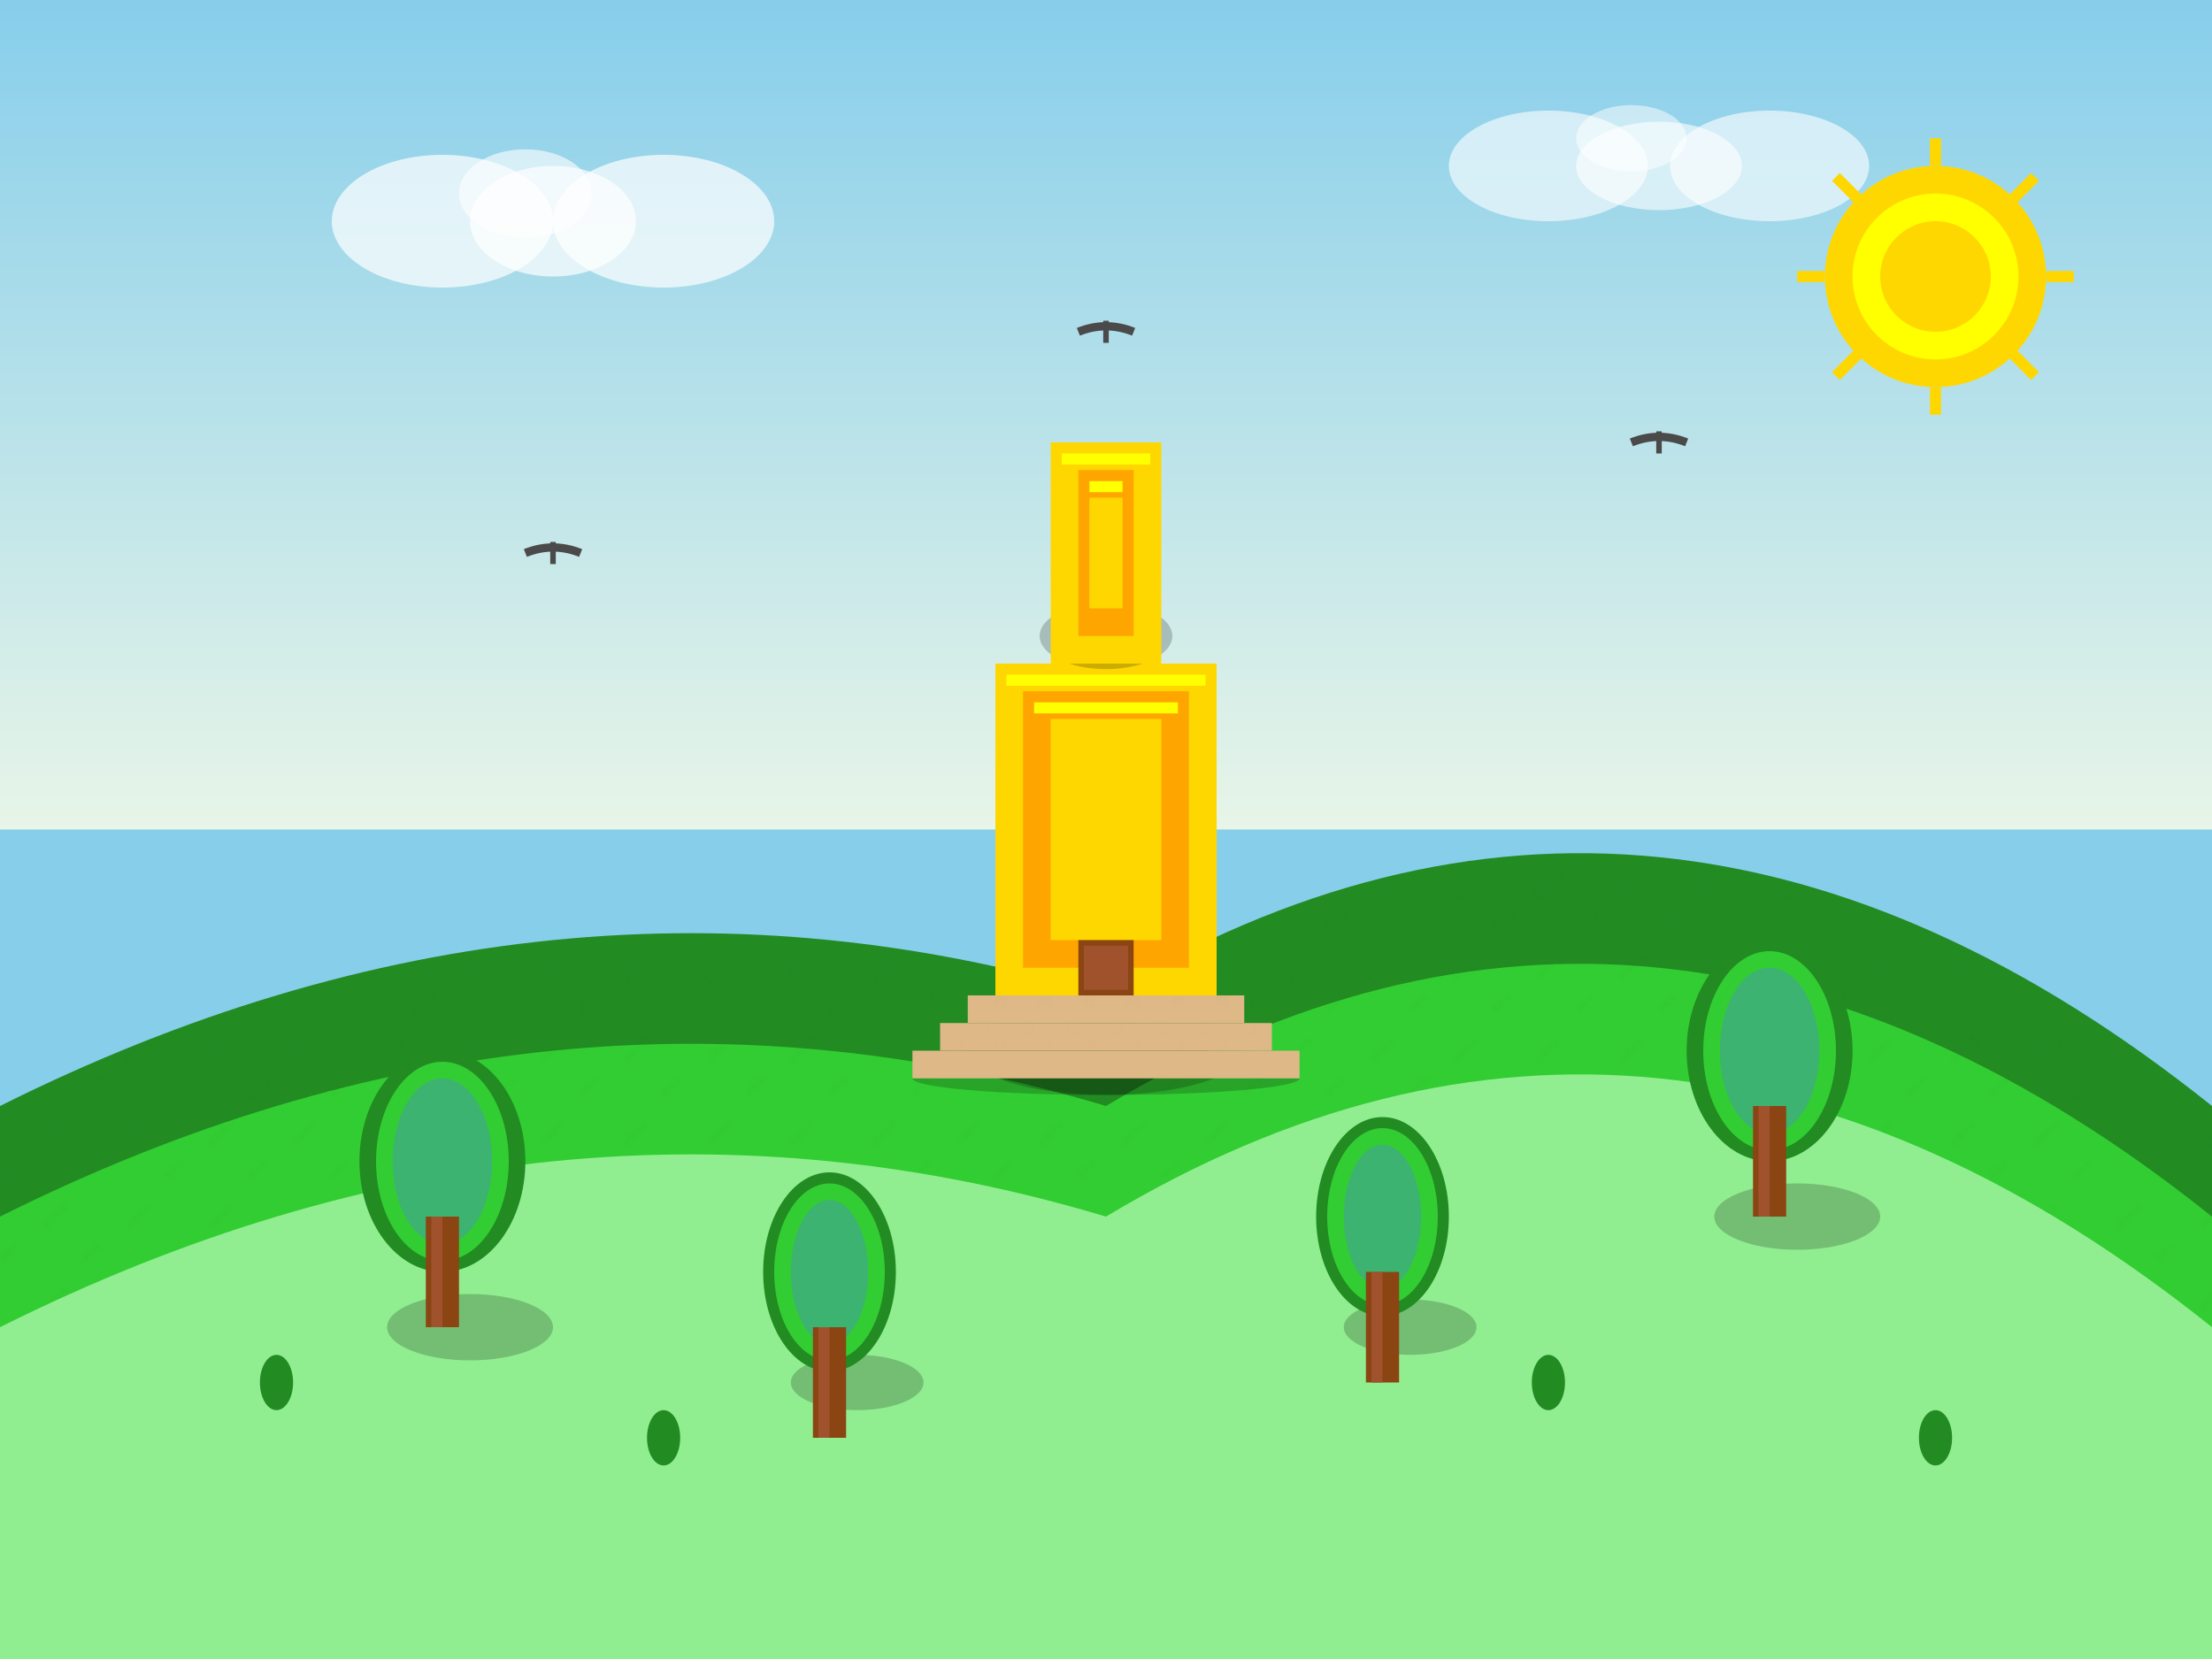
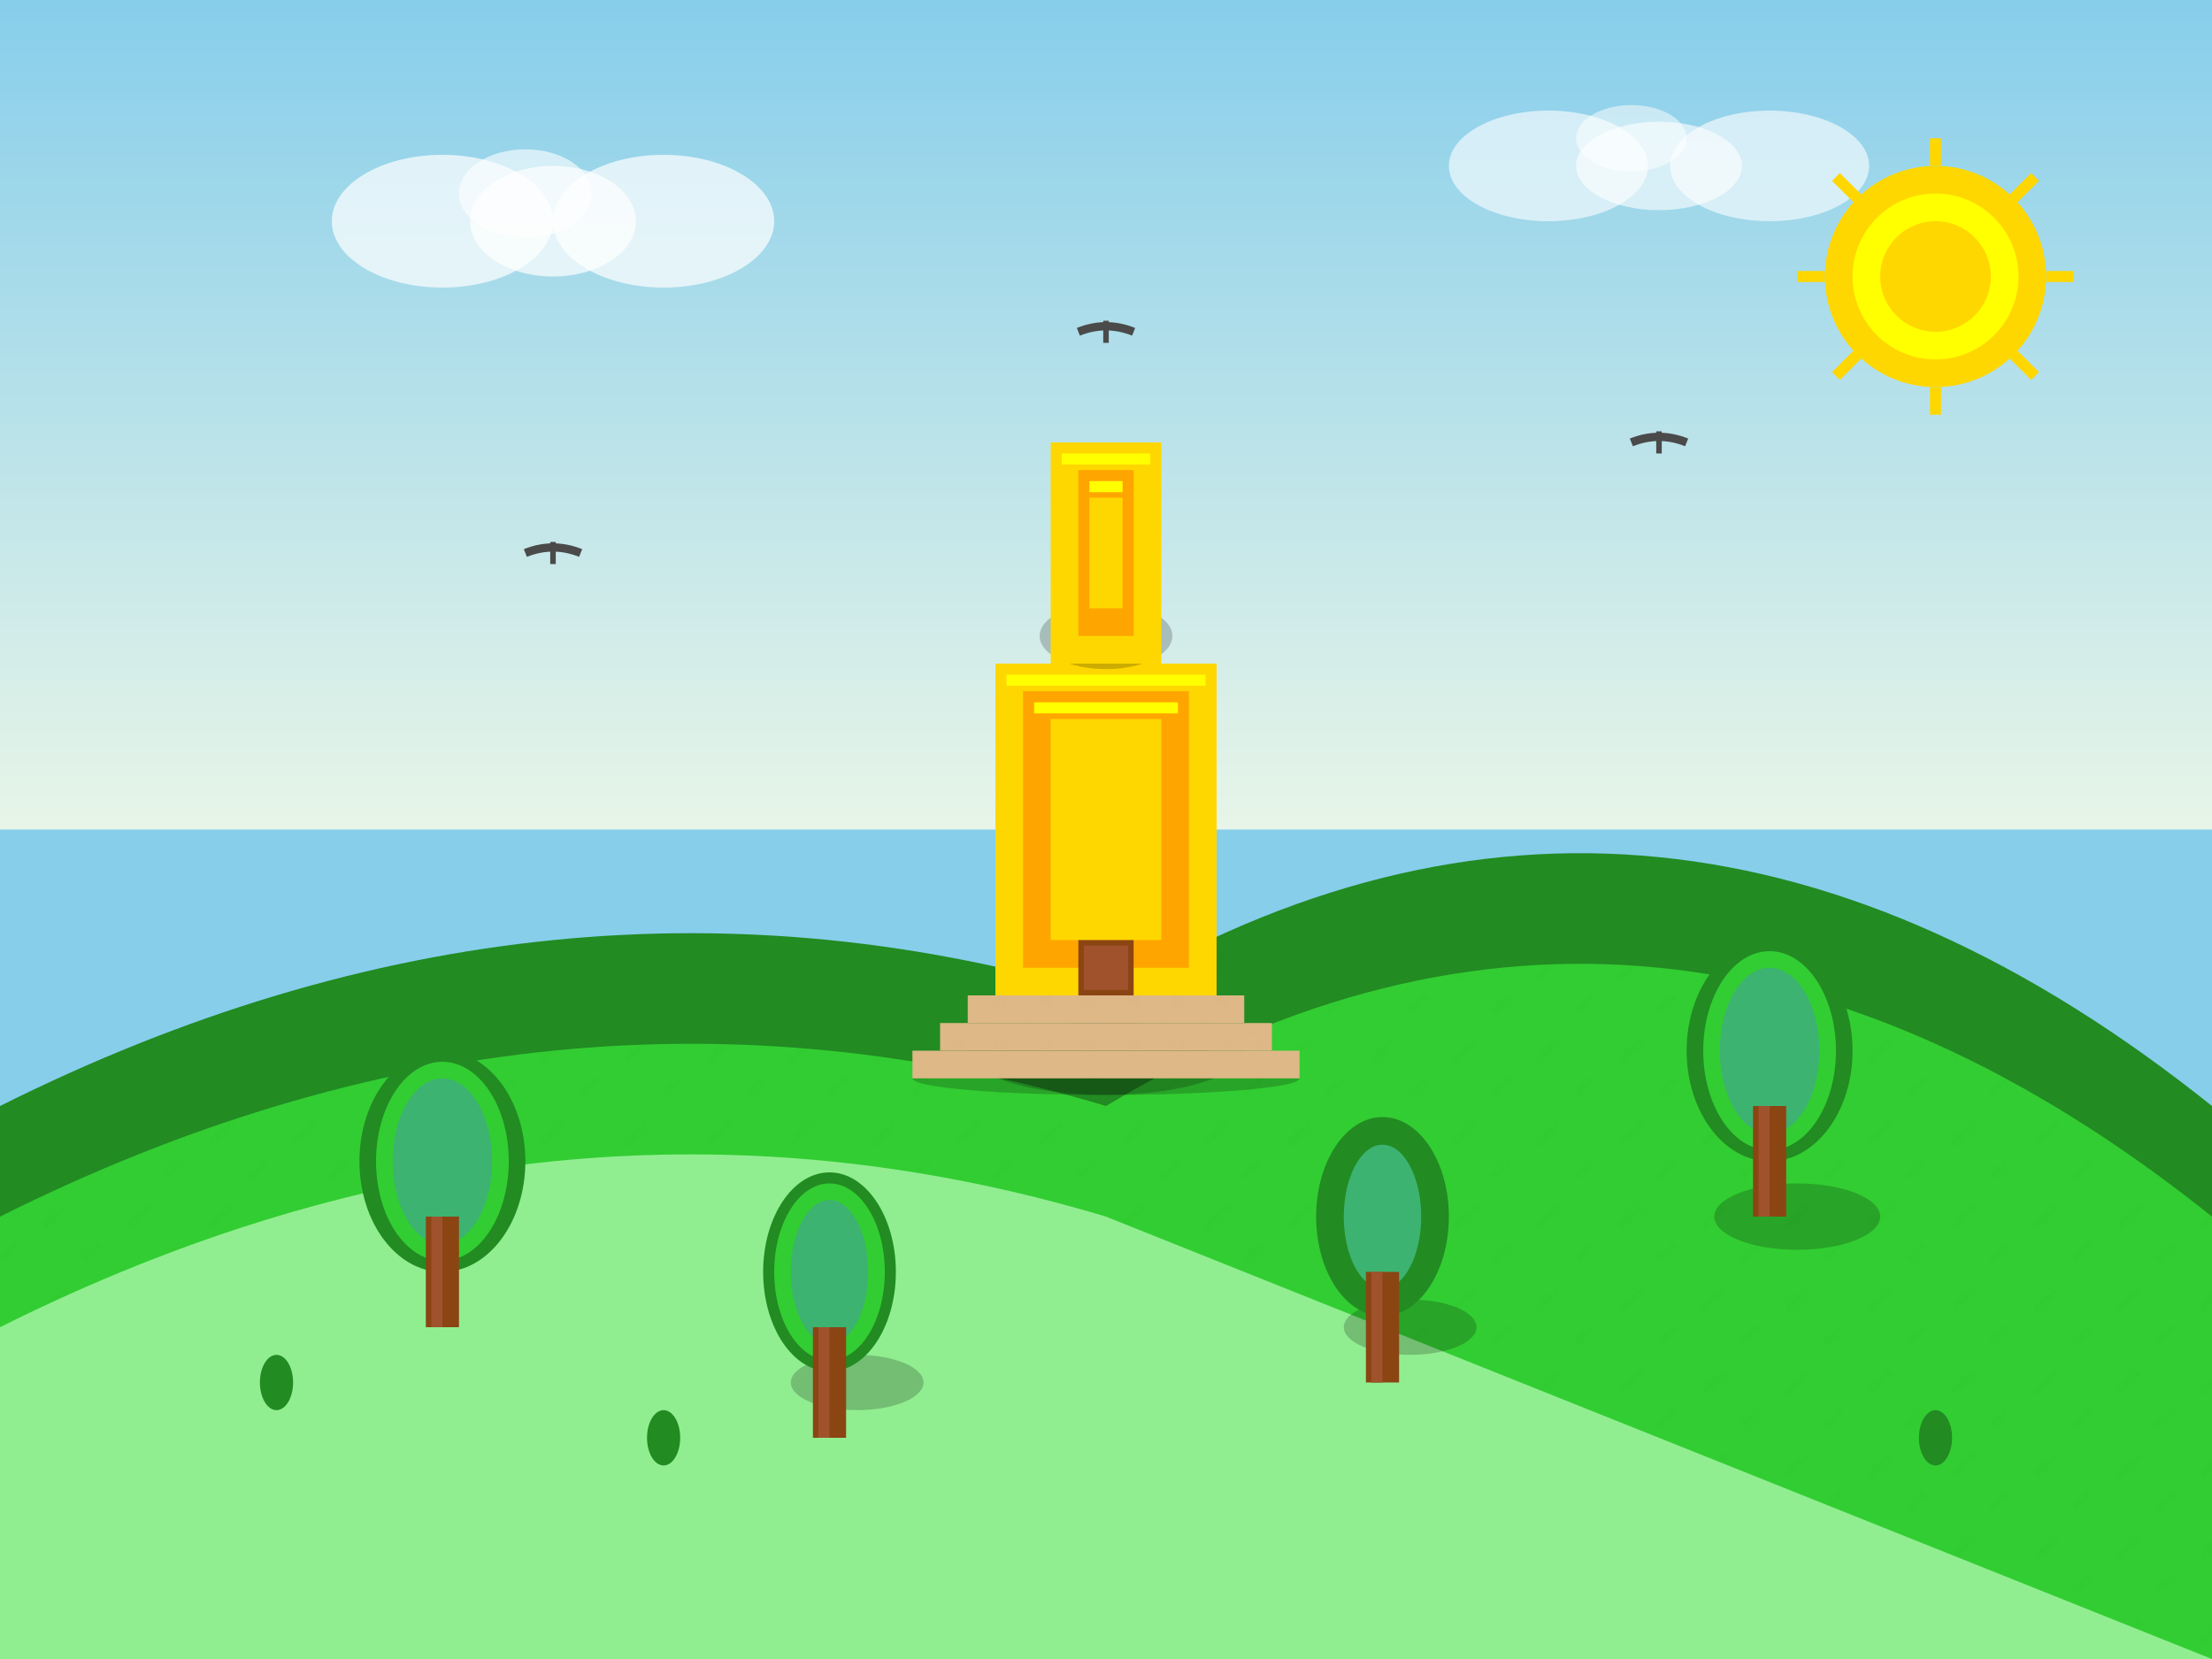
<svg xmlns="http://www.w3.org/2000/svg" width="400" height="300" viewBox="0 0 400 300" fill="none">
  <rect width="400" height="300" fill="#87CEEB" />
  <rect width="400" height="150" fill="url(#skyGradient)" />
  <ellipse cx="80" cy="40" rx="20" ry="12" fill="#FFFFFF" opacity="0.7" />
  <ellipse cx="100" cy="40" rx="15" ry="10" fill="#FFFFFF" opacity="0.7" />
  <ellipse cx="120" cy="40" rx="20" ry="12" fill="#FFFFFF" opacity="0.7" />
  <ellipse cx="95" cy="35" rx="12" ry="8" fill="#FFFFFF" opacity="0.6" />
  <ellipse cx="280" cy="30" rx="18" ry="10" fill="#FFFFFF" opacity="0.6" />
  <ellipse cx="300" cy="30" rx="15" ry="8" fill="#FFFFFF" opacity="0.6" />
  <ellipse cx="320" cy="30" rx="18" ry="10" fill="#FFFFFF" opacity="0.6" />
  <ellipse cx="295" cy="25" rx="10" ry="6" fill="#FFFFFF" opacity="0.5" />
  <ellipse cx="100" cy="220" rx="100" ry="15" fill="#000000" opacity="0.2" />
  <ellipse cx="300" cy="220" rx="100" ry="15" fill="#000000" opacity="0.2" />
  <path d="M0 200 Q100 150 200 180 Q300 120 400 200 L400 300 L0 300 Z" fill="#228B22" />
  <path d="M0 200 Q100 150 200 180 Q300 120 400 200 L400 300 L0 300 Z" fill="url(#hillTexture)" opacity="0.3" />
  <path d="M0 220 Q100 170 200 200 Q300 140 400 220 L400 300 L0 300 Z" fill="#32CD32" />
  <path d="M0 220 Q100 170 200 200 Q300 140 400 220 L400 300 L0 300 Z" fill="url(#hillTexture)" opacity="0.2" />
-   <path d="M0 240 Q100 190 200 220 Q300 160 400 240 L400 300 L0 300 Z" fill="#90EE90" />
+   <path d="M0 240 Q100 190 200 220 L400 300 L0 300 Z" fill="#90EE90" />
  <ellipse cx="200" cy="190" rx="25" ry="8" fill="#000000" opacity="0.2" />
  <rect x="180" y="120" width="40" height="60" fill="#FFD700" />
  <rect x="185" y="125" width="30" height="50" fill="#FFA500" />
  <rect x="190" y="130" width="20" height="40" fill="#FFD700" />
  <rect x="182" y="122" width="36" height="2" fill="#FFFF00" />
  <rect x="187" y="127" width="26" height="2" fill="#FFFF00" />
  <ellipse cx="200" cy="115" rx="12" ry="6" fill="#000000" opacity="0.2" />
  <rect x="190" y="80" width="20" height="40" fill="#FFD700" />
  <rect x="195" y="85" width="10" height="30" fill="#FFA500" />
  <rect x="197" y="90" width="6" height="20" fill="#FFD700" />
  <rect x="192" y="82" width="16" height="2" fill="#FFFF00" />
  <rect x="197" y="87" width="6" height="2" fill="#FFFF00" />
  <ellipse cx="200" cy="185" rx="6" ry="3" fill="#000000" opacity="0.2" />
  <rect x="195" y="170" width="10" height="10" fill="#8B4513" />
  <rect x="196" y="171" width="8" height="8" fill="#A0522D" />
  <ellipse cx="200" cy="185" rx="25" ry="3" fill="#000000" opacity="0.2" />
  <ellipse cx="200" cy="190" rx="30" ry="3" fill="#000000" opacity="0.2" />
  <ellipse cx="200" cy="195" rx="35" ry="3" fill="#000000" opacity="0.2" />
  <rect x="175" y="180" width="50" height="5" fill="#DEB887" />
  <rect x="175" y="180" width="50" height="5" fill="url(#stoneTexture)" opacity="0.3" />
  <rect x="170" y="185" width="60" height="5" fill="#DEB887" />
  <rect x="170" y="185" width="60" height="5" fill="url(#stoneTexture)" opacity="0.3" />
  <rect x="165" y="190" width="70" height="5" fill="#DEB887" />
  <rect x="165" y="190" width="70" height="5" fill="url(#stoneTexture)" opacity="0.3" />
-   <ellipse cx="85" cy="240" rx="15" ry="6" fill="#000000" opacity="0.2" />
  <ellipse cx="325" cy="220" rx="15" ry="6" fill="#000000" opacity="0.2" />
  <ellipse cx="155" cy="250" rx="12" ry="5" fill="#000000" opacity="0.2" />
  <ellipse cx="255" cy="240" rx="12" ry="5" fill="#000000" opacity="0.2" />
  <ellipse cx="80" cy="210" rx="15" ry="20" fill="#228B22" />
  <ellipse cx="80" cy="210" rx="12" ry="18" fill="#32CD32" />
  <ellipse cx="80" cy="210" rx="9" ry="15" fill="#3CB371" />
  <rect x="77" y="220" width="6" height="20" fill="#8B4513" />
  <rect x="78" y="220" width="2" height="20" fill="#A0522D" />
  <ellipse cx="320" cy="190" rx="15" ry="20" fill="#228B22" />
  <ellipse cx="320" cy="190" rx="12" ry="18" fill="#32CD32" />
  <ellipse cx="320" cy="190" rx="9" ry="15" fill="#3CB371" />
  <rect x="317" y="200" width="6" height="20" fill="#8B4513" />
  <rect x="318" y="200" width="2" height="20" fill="#A0522D" />
  <ellipse cx="150" cy="230" rx="12" ry="18" fill="#228B22" />
  <ellipse cx="150" cy="230" rx="10" ry="16" fill="#32CD32" />
  <ellipse cx="150" cy="230" rx="7" ry="13" fill="#3CB371" />
  <rect x="147" y="240" width="6" height="20" fill="#8B4513" />
  <rect x="148" y="240" width="2" height="20" fill="#A0522D" />
  <ellipse cx="250" cy="220" rx="12" ry="18" fill="#228B22" />
-   <ellipse cx="250" cy="220" rx="10" ry="16" fill="#32CD32" />
  <ellipse cx="250" cy="220" rx="7" ry="13" fill="#3CB371" />
  <rect x="247" y="230" width="6" height="20" fill="#8B4513" />
  <rect x="248" y="230" width="2" height="20" fill="#A0522D" />
  <ellipse cx="50" cy="250" rx="3" ry="5" fill="#228B22" />
  <ellipse cx="120" cy="260" rx="3" ry="5" fill="#228B22" />
-   <ellipse cx="280" cy="250" rx="3" ry="5" fill="#228B22" />
  <ellipse cx="350" cy="260" rx="3" ry="5" fill="#228B22" />
  <path d="M 95 100 Q 100 98 105 100" stroke="#4A4A4A" stroke-width="1.5" fill="none" />
  <path d="M 100 102 L 100 98" stroke="#4A4A4A" stroke-width="1" fill="none" />
  <path d="M 295 80 Q 300 78 305 80" stroke="#4A4A4A" stroke-width="1.5" fill="none" />
  <path d="M 300 82 L 300 78" stroke="#4A4A4A" stroke-width="1" fill="none" />
  <path d="M 195 60 Q 200 58 205 60" stroke="#4A4A4A" stroke-width="1.5" fill="none" />
  <path d="M 200 62 L 200 58" stroke="#4A4A4A" stroke-width="1" fill="none" />
  <circle cx="350" cy="50" r="20" fill="#FFD700" />
  <circle cx="350" cy="50" r="15" fill="#FFFF00" />
  <circle cx="350" cy="50" r="10" fill="#FFD700" />
  <line x1="350" y1="25" x2="350" y2="30" stroke="#FFD700" stroke-width="2" />
  <line x1="350" y1="70" x2="350" y2="75" stroke="#FFD700" stroke-width="2" />
  <line x1="325" y1="50" x2="330" y2="50" stroke="#FFD700" stroke-width="2" />
  <line x1="370" y1="50" x2="375" y2="50" stroke="#FFD700" stroke-width="2" />
  <line x1="332" y1="32" x2="336" y2="36" stroke="#FFD700" stroke-width="2" />
  <line x1="364" y1="64" x2="368" y2="68" stroke="#FFD700" stroke-width="2" />
  <line x1="364" y1="36" x2="368" y2="32" stroke="#FFD700" stroke-width="2" />
  <line x1="332" y1="68" x2="336" y2="64" stroke="#FFD700" stroke-width="2" />
  <defs>
    <linearGradient id="skyGradient" x1="0%" y1="0%" x2="0%" y2="100%">
      <stop offset="0%" style="stop-color:#87CEEB;stop-opacity:1" />
      <stop offset="100%" style="stop-color:#E8F5E8;stop-opacity:1" />
    </linearGradient>
    <pattern id="hillTexture" x="0" y="0" width="15" height="15" patternUnits="userSpaceOnUse">
      <line x1="0" y1="3" x2="3" y2="0" stroke="#228B22" stroke-width="0.5" />
      <line x1="8" y1="12" x2="12" y2="8" stroke="#228B22" stroke-width="0.5" />
    </pattern>
    <pattern id="stoneTexture" x="0" y="0" width="8" height="8" patternUnits="userSpaceOnUse">
      <circle cx="2" cy="2" r="0.5" fill="#C4A574" />
      <circle cx="5" cy="5" r="0.5" fill="#C4A574" />
    </pattern>
  </defs>
</svg>